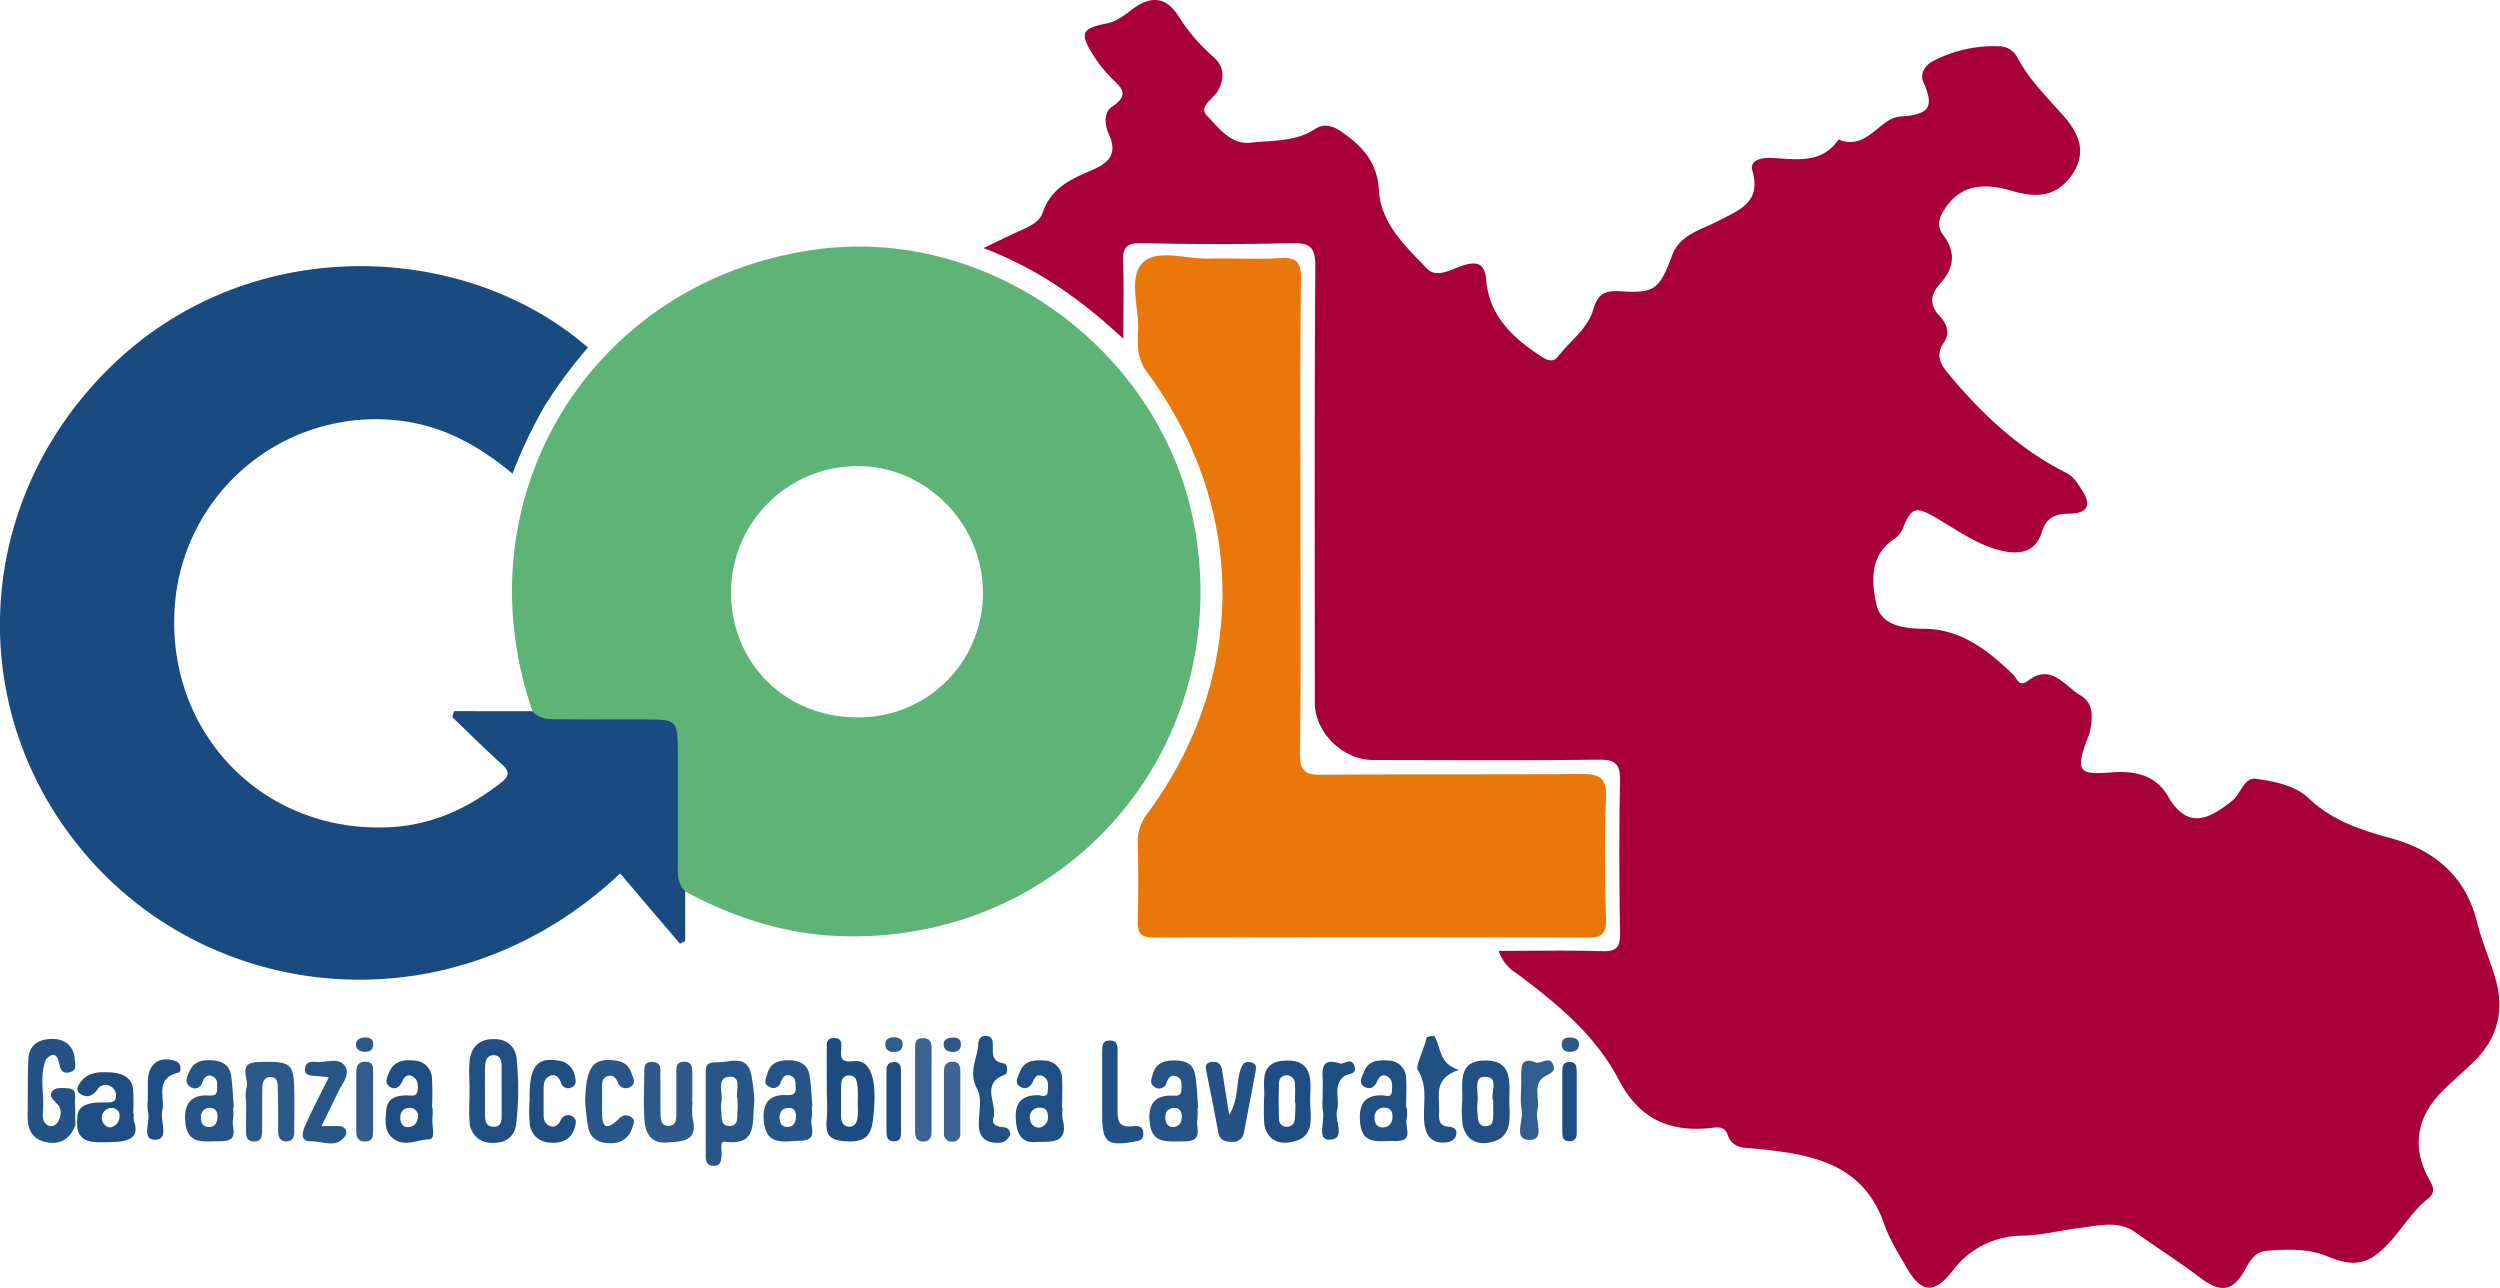
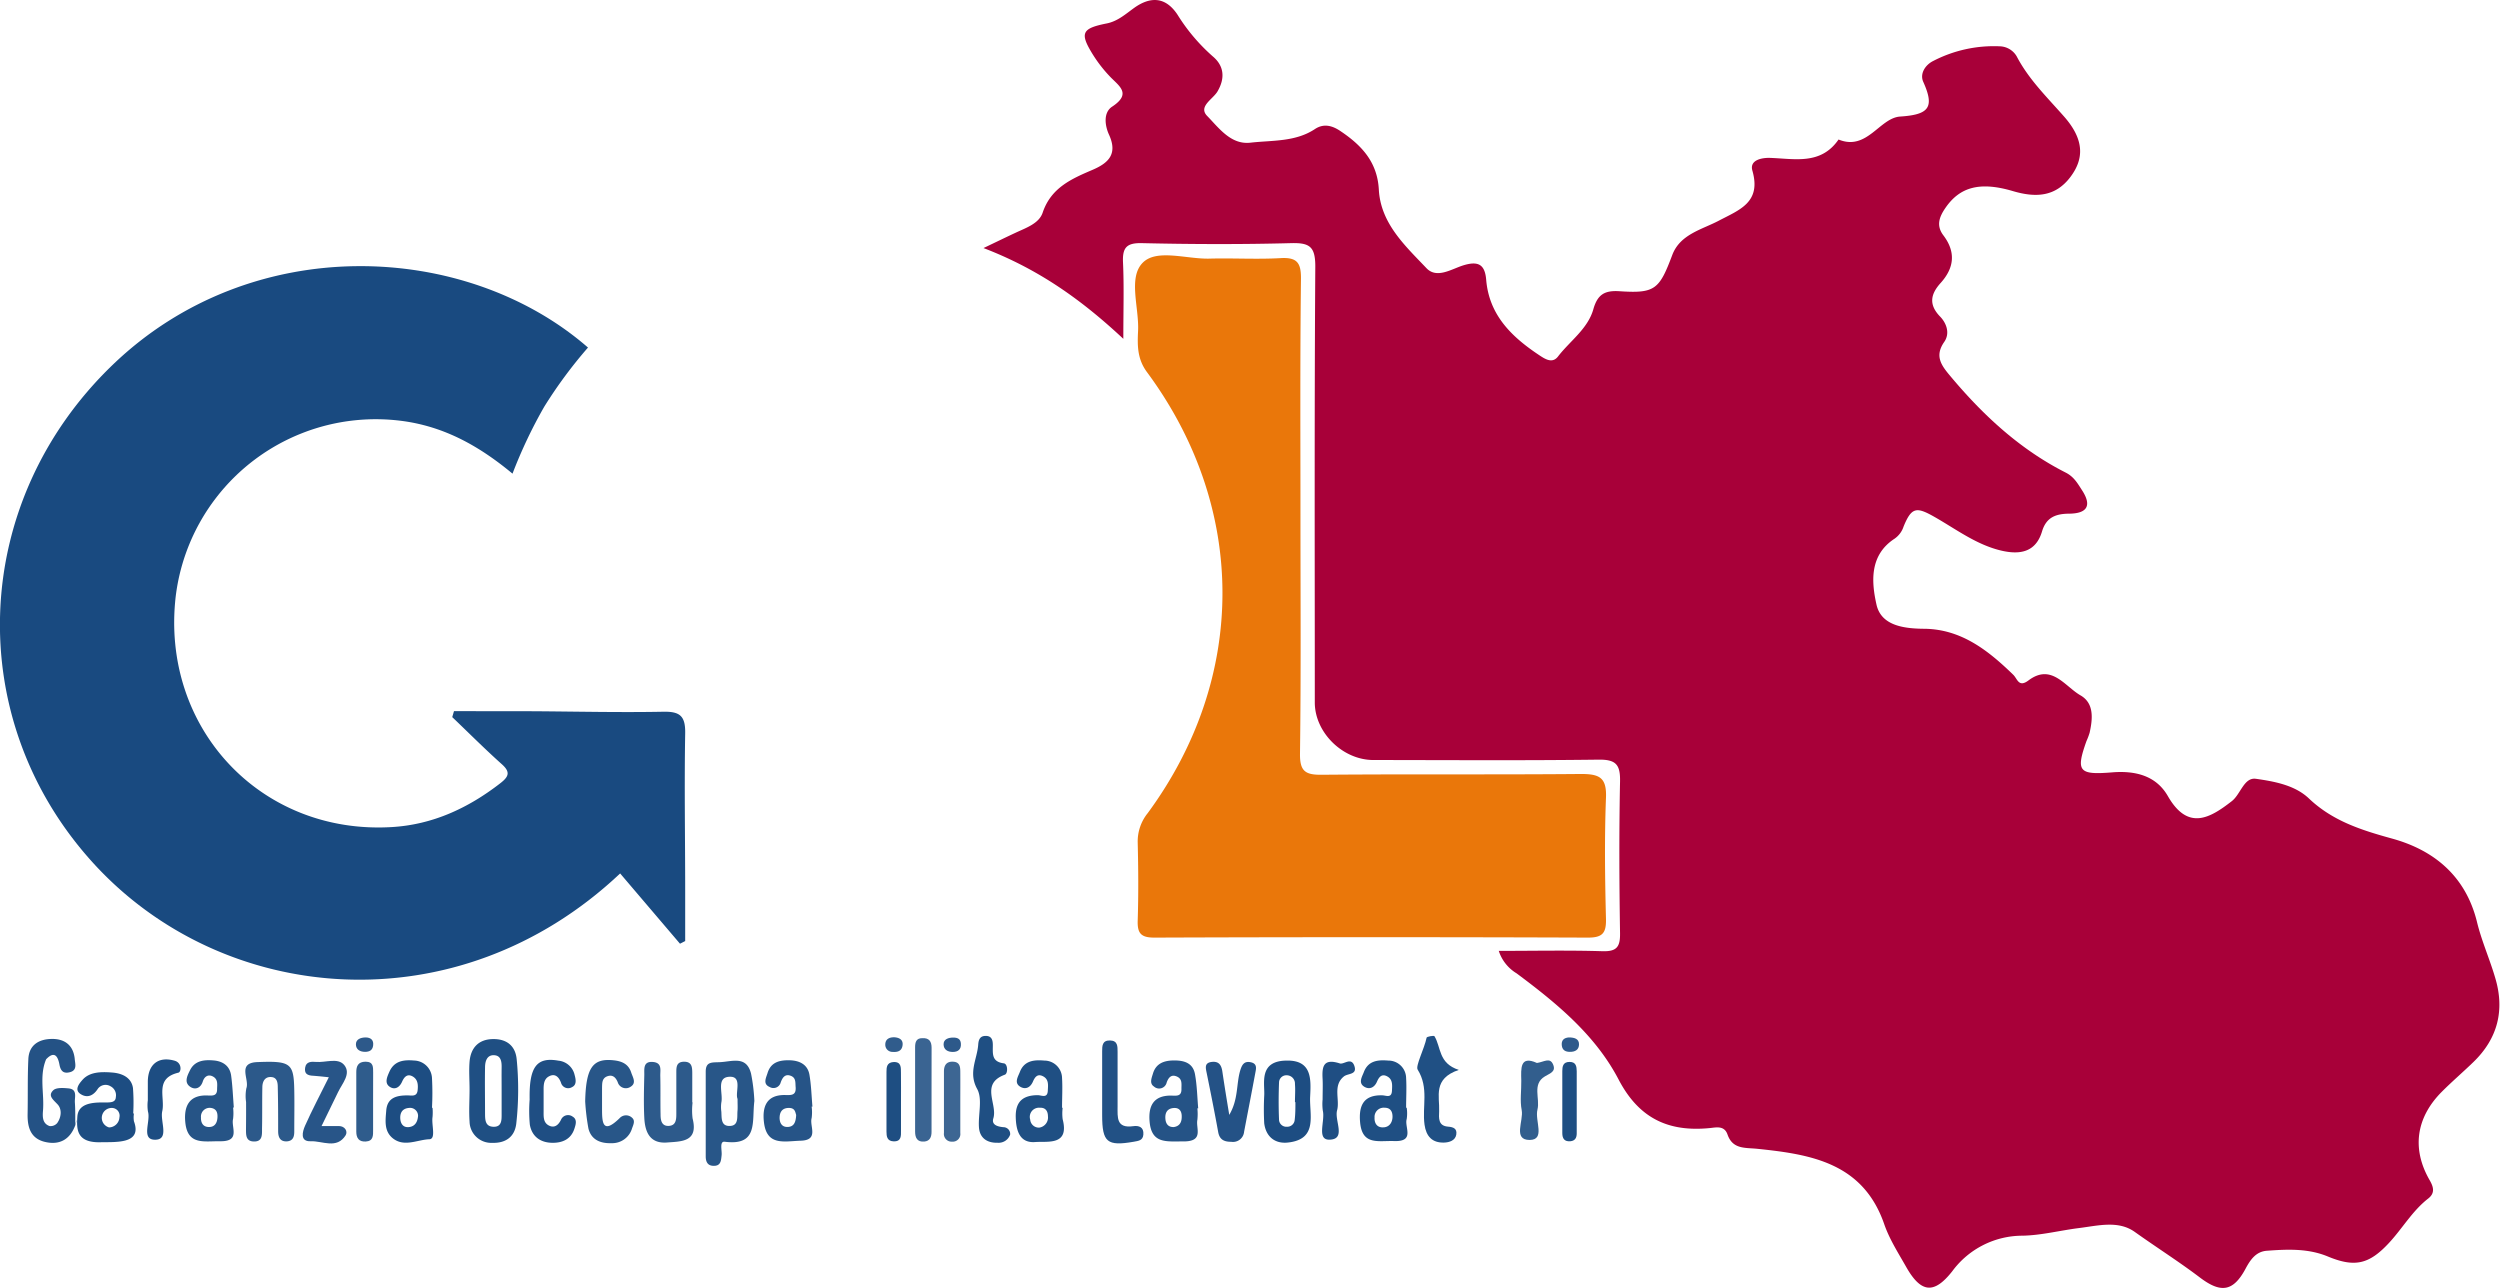
<svg xmlns="http://www.w3.org/2000/svg" viewBox="0 0 544.23 280.38">
  <defs>
    <style>.cls-1{fill:#a80039;}.cls-2{fill:#194a80;}.cls-3{fill:#ea770a;}.cls-4{fill:#2d5a8b;}.cls-5{fill:#2c598a;}.cls-6{fill:#285688;}.cls-7{fill:#245286;}.cls-8{fill:#285588;}.cls-9{fill:#1f4e83;}.cls-10{fill:#205084;}.cls-11{fill:#1f4f83;}.cls-12{fill:#225185;}.cls-13{fill:#3a6492;}.cls-14{fill:#325e8d;}.cls-15{fill:#2f5c8c;}.cls-16{fill:#3d6693;}.cls-17{fill:#1d4d82;}.cls-18{fill:#1e4e82;}.cls-19{fill:#245285;}.cls-20{fill:#2e5a8b;}.cls-21{fill:#2d598a;}.cls-22{fill:#305c8c;}.cls-23{fill:#5eb376;}.cls-24{fill:#265487;}.cls-25{fill:#255386;}.cls-26{fill:#265486;}.cls-27{fill:#1c4c81;}.cls-28{fill:#225084;}</style>
  </defs>
  <g id="Livello_2" data-name="Livello 2">
    <g id="svg2">
      <path class="cls-1" d="M326.27,207c7.66,0,15.09-.16,22.51.07,3.12.1,3.94-.87,3.89-3.92-.17-11-.22-22,0-33,.08-3.7-.88-4.83-4.69-4.78-16.32.21-32.65.09-49,.08-6.7,0-12.76-6-12.76-12.52,0-31.65-.1-63.29.11-94.94,0-4.32-1.24-5.16-5.26-5.06-10.82.29-21.65.25-32.48,0-3.38-.08-4.26,1-4.12,4.2.24,5.14.07,10.3.07,16.63C235.43,65.25,226.11,58.6,214.1,54c3-1.43,5-2.41,7-3.34,2.28-1.07,5.09-2,5.88-4.37,1.84-5.46,6.32-7.37,10.91-9.34,3.5-1.51,5.44-3.48,3.52-7.66-.87-1.9-1.28-4.77.69-6.07,4.39-2.89,1.41-4.54-.56-6.65a29.75,29.75,0,0,1-3.65-4.72C235,7.18,235.5,6.18,240.94,5.1c2.4-.48,4.14-2.08,6-3.41,3.67-2.6,6.9-2.27,9.4,1.52a40.69,40.69,0,0,0,7.69,9.08c2.43,2.05,2.72,4.71,1,7.63-1,1.69-4.24,3.27-2.24,5.32,2.55,2.61,5.16,6.31,9.42,5.82,4.72-.54,9.76-.14,14-2.94,2-1.35,3.9-.72,5.57.4,4.55,3.05,8.05,6.67,8.38,12.75.4,7.37,5.72,12.22,10.37,17.11,2.25,2.37,5.46.18,8-.61,3.23-1,4.72-.25,5,3.13.64,7.76,5.63,12.5,11.64,16.48,1.27.84,2.8,1.79,4,.22,2.61-3.4,6.48-6,7.69-10.29.92-3.23,2.47-4.13,5.73-3.91,7.72.51,8.63-.4,11.45-7.89,1.71-4.52,6.43-5.52,10.11-7.46,4.57-2.4,9.3-4,7.33-10.9-.68-2.37,2.15-2.83,3.81-2.78,5.43.18,11.08,1.59,14.95-4,6.21,2.56,8.92-4.73,13.44-5,6.29-.42,7.49-2,5-7.55-.79-1.74.39-3.68,2.19-4.56a28.69,28.69,0,0,1,14.44-3.18,4.4,4.4,0,0,1,3.72,2.21c2.61,5,6.62,8.89,10.31,13.09,4.35,4.95,4.41,9.1,1.39,13.12-3.29,4.4-7.63,4.55-12.54,3.1-7.24-2.14-11.59-.88-14.72,3.71-1.32,1.93-2,3.81-.43,5.9,2.75,3.62,2.41,7.07-.56,10.37-2.17,2.4-2.7,4.68-.14,7.33,1.4,1.44,2.21,3.66.9,5.53-2.15,3.09-.61,5.12,1.33,7.43,7.12,8.51,15.13,15.94,25.1,21,1.82.92,2.6,2.35,3.59,3.88,2.24,3.46.91,5-2.67,5.07-3,0-5.12.74-6.06,3.88-1.36,4.54-4.83,5.09-8.79,4.18-5.39-1.24-9.8-4.6-14.47-7.27-4-2.28-5.09-2.34-6.87,2a5.14,5.14,0,0,1-2,2.68c-5.5,3.61-5,9.48-3.88,14.43,1.07,4.46,5.88,5.12,10.31,5.16,8.1.05,14,4.73,19.43,10,.93.9,1.17,2.86,3.33,1.24,5-3.76,7.9,1.29,11.31,3.25,3,1.72,2.67,5.08,2,8.12a15,15,0,0,1-.7,1.86c-2.34,6.58-1.67,7.38,5.58,6.79,5-.41,9.57.67,12.15,5.17,4.37,7.61,9.16,4.8,13.92,1.09,1.93-1.5,2.65-5.24,5.26-4.86,4,.57,8.47,1.38,11.51,4.27,5.19,4.93,11.41,6.89,18.11,8.74,9.17,2.53,16,8.17,18.47,18.07,1,4.18,2.8,8.17,4,12.3,2.09,7,.53,13.16-4.75,18.27-2.27,2.2-4.68,4.26-6.91,6.5-5.62,5.66-6.53,12.44-2.64,19.2.82,1.42,1.27,2.78-.27,4-3.48,2.69-5.64,6.54-8.58,9.7-4.33,4.66-7.45,5.36-13.29,2.94-4.32-1.79-8.81-1.58-13.28-1.25-2.35.17-3.58,1.9-4.69,4-2.71,5-5.44,5.2-9.92,1.8s-9.45-6.55-14.13-9.89c-3.59-2.57-8-1.37-12.16-.85s-8.22,1.59-12.34,1.66A19,19,0,0,0,425,276.73c-4,5.09-6.84,4.75-10.08-1-1.7-3-3.63-6-4.76-9.3-4.63-13.29-15.94-15.14-27.57-16.34-2.72-.28-5.39.14-6.53-3.13-.7-2-2.49-1.52-3.83-1.39-9,.9-15.45-2.09-19.88-10.58-5.07-9.7-13.5-16.62-22.2-23.1A8.91,8.91,0,0,1,326.27,207Z" />
      <path class="cls-2" d="M115.92,154.83c9.47.06,19,.29,28.41.11,3.67-.08,4.9.89,4.83,4.71-.2,11.46,0,22.93,0,34.4v10.81l-1.13.58L135,190.14C99.53,223.59,48.46,219,20.12,187.69S-6.54,109.32,24.53,79.42C54.77,50.31,101.42,52.51,128,75.66A99.91,99.91,0,0,0,118.5,88.5a104.27,104.27,0,0,0-6.93,14.61c-6.83-5.67-14-9.81-22.67-11.27a43.87,43.87,0,0,0-50.65,38c-3.29,28.58,18.47,51.89,47,50.21,8.92-.52,16.67-4.12,23.67-9.55,1.81-1.41,2.27-2.4.33-4.13-3.7-3.31-7.21-6.83-10.8-10.26l.38-1.3Z" />
      <path class="cls-3" d="M283.1,112.55c0,17.15.13,34.31-.1,51.46-.05,3.86,1.1,4.69,4.75,4.65,18.82-.17,37.64,0,56.46-.17,4,0,5.57.79,5.4,5.15-.34,8.81-.22,17.65,0,26.47.06,3-.76,4-3.89,4q-47.22-.18-94.44,0c-2.89,0-3.7-.93-3.61-3.71.18-5.66.14-11.33,0-17a9.8,9.8,0,0,1,2.18-6.39c21.73-29.55,21.71-66.44-.16-96-2.15-2.9-2.09-5.86-1.94-9,.24-5.09-2.23-11.66,1.07-14.87,3.05-3,9.52-.71,14.48-.84,5.16-.14,10.34.19,15.49-.11,3.54-.2,4.45,1,4.42,4.44C283,77.9,283.1,95.23,283.1,112.55Z" />
      <path class="cls-4" d="M150.77,240a14.35,14.35,0,0,0,0,3.47c1.29,5.1-2.36,5-5.51,5.24-3.79.31-4.84-2.26-5-5.34s-.07-6.3,0-9.45c0-1.28-.23-2.9,1.85-2.74s1.6,1.79,1.63,3c.07,2.82,0,5.64.06,8.45,0,1.19.2,2.54,1.77,2.47s1.66-1.36,1.66-2.57c0-3,0-6,0-8.95,0-1.17-.05-2.43,1.67-2.45s1.78,1.18,1.8,2.37c0,2.16,0,4.31,0,6.47Z" />
      <path class="cls-5" d="M53.57,239.91a8.9,8.9,0,0,1,.06-3c.73-1.93-2.1-5.52,2.38-5.7,7.3-.29,7.94.24,8.05,6.11.06,3,0,6,0,9,0,1.09-.24,2-1.51,2.14-1.56.13-2-.89-2-2.21,0-3.16,0-6.32-.08-9.48,0-.94-.08-2.19-1.36-2.3-1.47-.14-2,1-2,2.25-.06,3,0,6-.07,9,0,1.35.12,2.87-1.88,2.77-1.61-.08-1.61-1.38-1.61-2.57C53.57,243.89,53.58,241.9,53.57,239.91Z" />
      <path class="cls-6" d="M127.39,239.76c.16-7.3,1.62-9.44,6.2-8.94,1.77.19,3.21.79,3.81,2.63.34,1.06,1.21,2.31-.11,3.12a1.84,1.84,0,0,1-2.82-1c-.42-1-1.09-1.7-2.27-1.27s-1.11,1.52-1.14,2.49c0,1.49,0,3,0,4.47,0,3,.06,5.85,3.84,2.14a1.9,1.9,0,0,1,2.7-.07c.73.64.28,1.51,0,2.28a4.5,4.5,0,0,1-4.5,3.25c-2.32.08-4.37-.69-5-3.17A48,48,0,0,1,127.39,239.76Z" />
      <path class="cls-7" d="M267.6,242.7c2-3.37,1.51-6.67,2.37-9.61.4-1.34.89-2.16,2.34-1.84s1.13,1.42.95,2.38c-.79,4.25-1.62,8.5-2.43,12.75a2.43,2.43,0,0,1-2.81,2.18c-1.49,0-2.53-.43-2.83-2.12-.77-4.26-1.62-8.5-2.48-12.74-.24-1.2-.62-2.38,1.2-2.54,1.52-.13,2,.82,2.19,2.12C266.53,236.19,267,239.09,267.6,242.7Z" />
      <path class="cls-8" d="M70,245.13c1.78,0,2.77,0,3.75,0,1.32,0,2,1.12,1.5,2-1.94,3.11-5.08,1.2-7.64,1.31-2.35.09-1.77-2.09-1.21-3.36,1.53-3.44,3.3-6.77,5.18-10.57-1.38-.14-2.15-.24-2.92-.29-1.2-.07-2.5-.07-2.23-1.82.21-1.33,1.38-1.31,2.34-1.23,2.1.19,4.78-1,6.17.68,1.55,1.92-.45,4-1.36,5.92C72.51,240,71.42,242.18,70,245.13Z" />
      <path class="cls-9" d="M115.3,239.36c-.14-7.13,1.53-9.31,6.27-8.46a4,4,0,0,1,3.51,3.07c.26.95.53,2.17-.54,2.68a1.61,1.61,0,0,1-2.41-.94c-.43-1.18-1.25-2.13-2.62-1.4-1.17.62-1.18,1.91-1.17,3.1,0,1.49,0,3,0,4.49,0,1.17-.1,2.45,1.12,3.1s2.11-.07,2.68-1.27a1.67,1.67,0,0,1,2.52-.65c1.08.62.65,1.82.36,2.7-.74,2.19-2.53,3-4.68,3-2.64,0-4.54-1.32-5-3.95A32.3,32.3,0,0,1,115.3,239.36Z" />
      <path class="cls-10" d="M317.57,232.91c-5.7,1.92-4.14,5.77-4.28,9-.06,1.46-.24,3.19,1.94,3.35,1.17.09,2,.43,1.79,1.73s-1.53,1.71-2.65,1.74c-2.59.08-3.91-1.36-4.26-3.89-.55-3.94,1-8-1.5-12-.5-.8,1.44-4.48,1.95-6.94,0-.24,1.58-.52,1.71-.33C313.75,228,313.09,231.46,317.57,232.91Z" />
      <path class="cls-11" d="M219.9,247a2.66,2.66,0,0,1-2.72,1.77c-2.26.06-3.91-1-4.07-3.37-.19-2.8.81-6.13-.38-8.32-2-3.62,0-6.49.22-9.68.08-1.13.42-1.93,1.72-1.89s1.47,1.06,1.46,2.09c0,1.8-.28,3.54,2.4,3.88.88.12.92,2.21.22,2.47-5.44,2-1.54,6.4-2.51,9.51-.45,1.45,1,1.81,2.21,1.92A1.47,1.47,0,0,1,219.9,247Z" />
      <path class="cls-12" d="M239.93,236.82c0-2.65,0-5.29,0-7.93,0-1.19,0-2.43,1.71-2.39s1.64,1.3,1.65,2.47c0,4,0,7.93,0,11.89,0,2.4-.3,4.82,3.39,4.3,1.23-.18,2.36.18,2.22,1.83-.11,1.32-1.11,1.37-2.11,1.56-5.77,1-6.86.13-6.86-5.78Z" />
      <path class="cls-13" d="M202.79,237.48c0,3,0,6,0,8.92,0,1.09-.35,2-1.58,2.11-1.52.13-2-.81-2-2.16q0-9.18,0-18.35c0-1.06.2-2,1.54-2,1.52-.09,2.05.72,2.05,2.1C202.78,231.2,202.79,234.34,202.79,237.48Z" />
      <path class="cls-14" d="M334.58,231.4c1.54-.22,2.81-1.28,3.5.29s-.54,1.9-1.78,2.64c-2.82,1.69-1,4.8-1.61,7.23s1.79,6.57-1.7,6.6c-3.7,0-1.28-4.2-1.73-6.49-.41-2.07-.05-4.28-.09-6.43C331.11,232.55,330.86,229.72,334.58,231.4Z" />
      <path class="cls-15" d="M81.22,239.48c0,2.15,0,4.31,0,6.47,0,1.17.1,2.45-1.59,2.55-1.5.09-2.07-.76-2.07-2.15,0-4.32,0-8.63,0-12.95,0-1.27.36-2.26,2-2.28,1.8,0,1.65,1.24,1.67,2.38C81.24,235.49,81.22,237.48,81.22,239.48Z" />
      <path class="cls-16" d="M209.05,240.2c0,2.15,0,4.3,0,6.45a1.66,1.66,0,0,1-1.78,1.88,1.68,1.68,0,0,1-1.78-1.9c0-4.46,0-8.93,0-13.39,0-1.33.56-2.23,2.08-2.11,1.37.1,1.47,1.12,1.48,2.13C209.07,235.57,209.05,237.89,209.05,240.2Z" />
      <path class="cls-17" d="M32.18,239.53c0-1.33,0-2.65,0-4,0-3.83,2.3-5.64,5.84-4.62,1.63.47,1.45,2.45.82,2.6-5.26,1.24-2.84,5.4-3.52,8.4-.5,2.18,1.62,6.18-1.54,6.2s-.93-4-1.57-6.13A8.84,8.84,0,0,1,32.18,239.53Z" />
      <path class="cls-9" d="M287.92,239.34c0-1.49.07-3,0-4.45-.16-2.74.17-4.55,3.75-3.39.88.29,2.48-1.45,3.16.53s-1.38,1.59-2.27,2.3c-2.48,2-.84,5-1.49,7.4-.6,2.23,2.08,6.34-1.72,6.37-2.77,0-.85-4.1-1.38-6.3A10.63,10.63,0,0,1,287.92,239.34Z" />
      <path class="cls-18" d="M196.14,240.07c0,2,0,4,0,6,0,1.16.13,2.48-1.67,2.39-1.37-.08-1.49-1.09-1.49-2.13,0-4.33,0-8.66,0-13,0-1,.07-2,1.46-2.13,1.83-.11,1.67,1.23,1.69,2.37C196.16,235.74,196.14,237.9,196.14,240.07Z" />
      <path class="cls-18" d="M343.24,240.23c0,2.17,0,4.33,0,6.5,0,.89-.31,1.61-1.37,1.71-1.32.12-1.77-.61-1.77-1.78,0-4.5,0-9,0-13.49,0-1,.15-2,1.58-2s1.54,1,1.56,2.05C343.26,235.57,343.24,237.9,343.24,240.23Z" />
      <path class="cls-19" d="M16.38,245a4.61,4.61,0,0,0,.28-1.25C16.55,244.15,16.45,244.57,16.38,245Z" />
      <path class="cls-19" d="M16.3,240c-.08-1.17.63-2.89-1.42-3.07-1.1-.1-2.63-.21-3.28.41-1.23,1.18-.07,2,.93,3.07s.83,2.8-.09,4.09a1.88,1.88,0,0,1-1.66.63c-1.55-.55-1.53-2-1.42-3.33.31-3.73-.85-7.55.68-11.2h0c1.89-2,2.6-.48,2.9,1.15s1.07,2,2.39,1.63c1.54-.48,1-1.87.93-2.94-.33-3-2.29-4.34-5.09-4.27s-4.87,1.38-5,4.4c-.19,3.95-.08,7.92-.16,11.88-.06,2.88.6,5.37,3.76,6.13s5.47-.5,6.62-3.63C16.37,243.32,16.42,241.67,16.3,240Z" />
      <path class="cls-20" d="M341.52,225.84c1.18,0,2.22.28,2.22,1.48s-.83,1.68-2,1.66c-.9,0-1.58-.32-1.74-1.3C339.82,226.43,340.49,225.92,341.52,225.84Z" />
      <path class="cls-21" d="M207.41,229c-1.15,0-2-.54-2-1.67s1.08-1.46,2.11-1.46,1.61.36,1.66,1.36C209.25,228.41,208.6,229,207.41,229Z" />
      <path class="cls-22" d="M194.75,225.81c1.12.09,1.92.6,1.72,1.82s-1.13,1.45-2.22,1.36a1.55,1.55,0,0,1-1.53-1.6C192.73,226.19,193.62,225.77,194.75,225.81Z" />
      <path class="cls-21" d="M79.55,225.84c1.17,0,1.86.56,1.67,1.82-.15,1-.82,1.31-1.74,1.32-1.14,0-2-.53-2-1.64S78.51,225.87,79.55,225.84Z" />
-       <path class="cls-23" d="M260.12,115.1C253.45,77,216.26,49.35,178.21,54.24c-49.1,6.31-78.45,53.71-62.29,100.59,1.76,2.07,4.22,1.71,6.5,1.74,6,.11,12,0,18,.05,7,0,7.12.13,7.14,7.37,0,7.82,0,15.65,0,23.48,0,2.29-.3,4.72,1.61,6.58,10.68,5.78,22.05,9.41,34.2,9.75C232.17,205.18,268.52,163.05,260.12,115.1Zm-73.5,41.06c-15.64,0-27.52-11.8-27.47-27.34a27.52,27.52,0,0,1,27.3-27.36c15-.14,27.57,12.45,27.53,27.67A27,27,0,0,1,186.62,156.16Z" />
      <path class="cls-6" d="M163.5,233.73c-1-4-4.13-2.61-6.87-2.5-1.68.07-3-.13-3,2.05q0,9.22,0,18.45c0,1,.29,2,1.61,2.06,1.68.08,1.72-1.08,1.85-2.31.12-1-.53-3.09.69-2.93,7.34.93,5.87-4.38,6.44-8.87A38.92,38.92,0,0,0,163.5,233.73Zm-2.95,8.08c-.13,1.39.33,3.38-1.89,3.3-1.76-.07-1.54-1.83-1.63-3.11a7.29,7.29,0,0,1,0-2c.44-2-1.27-5.62,1.95-5.6,2.66,0,1,3.55,1.58,4.82C160.56,240.49,160.61,241.16,160.55,241.81Z" />
      <path class="cls-11" d="M112.48,230.61c-.28-3-2.24-4.43-5.08-4.41-3.13,0-4.93,1.83-5.18,4.94-.16,2,0,4,0,6h0c0,2.33-.16,4.67,0,7a4.72,4.72,0,0,0,4.93,4.65c2.8.09,4.89-1.19,5.24-4.21A67.05,67.05,0,0,0,112.48,230.61Zm-3.28,6.81c0,1.65,0,3.3,0,5,0,1.32.09,2.93-1.79,2.87s-1.8-1.66-1.82-3c0-3.3-.06-6.6,0-9.9,0-1.36.42-2.88,2.17-2.66,1.36.17,1.47,1.55,1.44,2.77C109.18,234.12,109.2,235.77,109.2,237.42Z" />
      <path class="cls-24" d="M176.69,243.39a9.4,9.4,0,0,0,0-2.49h.17c-.2-2.31-.26-4.65-.65-6.93s-2.22-3.13-4.43-3.16-4,.48-4.7,2.81c-.3,1-1.07,2.35.45,3a1.63,1.63,0,0,0,2.43-1c.37-1,.91-1.89,2.15-1.44s1,1.54,1.1,2.54c.1,1.7-.88,1.7-2.22,1.66-4.11-.1-5.09,2.51-4.68,5.95.6,5.07,4.24,4.15,7.77,4C178.45,248.3,176.17,245.2,176.69,243.39Zm-5.3,1.94c-1.23,0-1.65-.92-1.68-1.92,0-1.23.49-2.18,1.94-2.22s1.47.94,1.67,1.53C173.24,244.32,172.84,245.32,171.39,245.33Z" />
      <path class="cls-25" d="M260.66,243.77a12.16,12.16,0,0,0,0-2.49h.18c-.21-2.48-.26-5-.7-7.43s-2.32-3-4.51-3-4,.61-4.66,2.92c-.28.93-.78,2.09.23,2.75a1.68,1.68,0,0,0,2.78-.88c.38-1.05,1-1.82,2.21-1.29s1,1.61,1,2.61c.08,1.82-1.11,1.56-2.32,1.54-3.78,0-4.89,2.29-4.62,5.58.4,5,3.68,4.37,7.43,4.4C262.15,248.47,260.28,245.63,260.66,243.77Zm-5.12,1.58c-1.22.05-1.75-.7-1.84-1.76-.11-1.24.31-2.24,1.74-2.38,1.2-.12,1.77.57,1.81,1.69S257,245.13,255.54,245.35Z" />
      <path class="cls-26" d="M50.74,243.58a10.25,10.25,0,0,0,0-2.48l.16,0c-.18-2.31-.27-4.64-.58-6.94-.29-2.11-1.77-3.13-3.8-3.31s-4.11,0-5.16,2.14c-.56,1.13-1.37,2.65.06,3.6,1,.69,2.24.36,2.72-1.14.35-1.12,1.22-1.69,2.29-1.06s.84,1.72.83,2.72c0,1.45-.89,1.42-2,1.37-4-.19-5.25,2.22-4.93,5.75.46,5.14,4.07,4.16,7.61,4.21C52.44,248.49,50.27,245.4,50.74,243.58Zm-3.4-.33c-.07,1.29-.67,2.2-2.07,2.08-1.2-.1-1.56-1.09-1.52-2.09a1.9,1.9,0,0,1,2.12-2.06C47.11,241.34,47.4,242.2,47.34,243.25Z" />
-       <path class="cls-27" d="M185.89,231c-2.95.34-2.86-.69-2.76-2.68.06-1.16.17-2.41-1.64-2.35s-1.49,1.45-1.5,2.53c-.05,2.82,0,5.65,0,8.48,0,2.16.17,4.34,0,6.49-.35,3.45.32,4.84,4.48,5,4.4.21,5.22-1.82,5.61-5C191.05,235.11,189.66,230.62,185.89,231Zm.86,11.47c-.09,1.38-.3,2.9-2.07,2.78-1.39-.1-1.6-1.43-1.59-2.67,0-1.82,0-3.64,0-5.46,0-1.33,0-3,1.76-3s1.73,1.66,1.87,2.92a26.92,26.92,0,0,1,0,3C186.76,240.86,186.8,241.69,186.75,242.51Z" />
-       <path class="cls-28" d="M328.57,239.16c.05-3.68.61-8.32-5.18-8.29-6.24,0-4.9,4.95-5.08,8.74a30.38,30.38,0,0,0,.05,5c.49,2.82,2.37,4.52,5.24,4.2C329.81,248.07,328.51,243,328.57,239.16Zm-3.5.49v2.86c0,1.18,0,2.57-1.52,2.65-1.88.09-1.81-1.53-1.9-2.84a12.09,12.09,0,0,1,0-2.48c.28-2-1-5.44,1.57-5.43C326.65,234.42,324.27,238.12,325.07,239.65Z" />
      <path class="cls-17" d="M29.16,244.1a5,5,0,0,1,0-1.69H29a42.49,42.49,0,0,0-.05-5.53c-.25-1.85-1.71-3.18-4.55-3.4-2.48-.2-4.9-.13-6.43,1.58-.89,1-1.78,2.23-.42,3.11,1.55,1,2.83.21,3.65-1a2.08,2.08,0,0,1,2.89-.68,2.19,2.19,0,0,1,1.13,2.32C25.17,240.05,24,240,22.72,240c-3.09-.06-5.7.4-5.88,3.09s-.2,5.64,4.88,5.57C25.28,248.58,31,249.1,29.16,244.1ZM26,243.24a2.31,2.31,0,0,1-2.26,2.19,2.16,2.16,0,0,1,.63-4.24A1.69,1.69,0,0,1,26,243.24Z" />
      <path class="cls-17" d="M94.16,243.16a12,12,0,0,0,0-2h-.12a60.3,60.3,0,0,0,0-6.45,4,4,0,0,0-3.88-3.84c-2.26-.2-4.35.05-5.41,2.48-.48,1.07-1.06,2.38,0,3.17s2.15.34,2.76-1c.4-.92,1.06-1.86,2.26-1.22s1.27,1.84,1.15,3c-.15,1.52-1.27,1.16-2.22,1.16-2.32,0-4.41.46-4.62,3.32-.17,2.13-.51,4.43,1.41,6,2.47,2,5.36.33,7.93.23C95,248,93.89,244.88,94.16,243.16ZM89,245.36c-1.15.12-1.76-.63-1.86-1.78-.1-1.38.49-2.27,1.87-2.39a1.74,1.74,0,0,1,2,1.73C90.91,244.19,90.38,245.22,89,245.36Z" />
      <path class="cls-11" d="M306.23,243.61a8.47,8.47,0,0,0,0-2.47h-.13c0-2.16.13-4.32,0-6.46a3.85,3.85,0,0,0-3.87-3.8c-2.24-.19-4.4,0-5.34,2.53-.38,1-1.24,2.31.07,3.14,1.11.7,2.22.26,2.8-1.08.43-1,1.05-1.81,2.26-1.13s1.05,1.94,1,3.1c-.08,1.72-1.32,1-2.16,1-4.1-.09-5.08,2.33-4.78,5.83.44,5.16,4,4,7.47,4.13C308.11,248.53,305.68,245.34,306.23,243.61Zm-5,1.8c-1.42.13-2.07-.86-2-2.14a2,2,0,0,1,2.16-2.13c1.2,0,1.72.71,1.75,1.85S302.61,245.29,301.28,245.41Z" />
      <path class="cls-11" d="M231.33,243.64a10.25,10.25,0,0,1,0-2.48h-.13c0-2.16.13-4.32,0-6.47a3.86,3.86,0,0,0-3.86-3.81c-2.23-.2-4.4,0-5.34,2.52-.39,1-1.26,2.31.05,3.14,1.1.7,2.21.29,2.8-1.06.43-1,1-1.83,2.25-1.16s1.06,1.93,1,3.09c-.06,1.71-1.27,1.05-2.14,1-3.26,0-4.93,1.39-4.84,4.8.08,3,.89,5.69,4.29,5.4C228.1,248.42,232.83,249.42,231.33,243.64Zm-5.06,1.83a1.88,1.88,0,0,1-2-1.73,2,2,0,0,1,2.13-2.59c1.18-.06,1.72.71,1.73,1.85A2.23,2.23,0,0,1,226.27,245.47Z" />
      <path class="cls-17" d="M285.21,238.68c.18-3.64.44-7.85-5-7.8-6.32,0-4.83,5-5,7.65a57.8,57.8,0,0,0,0,6c.37,2.95,2.38,4.51,5.17,4.19C287,248,285,242.64,285.21,238.68Zm-3.37,5.15a1.61,1.61,0,0,1-1.68,1.45,1.59,1.59,0,0,1-1.72-1.42c-.12-2.76-.11-5.54,0-8.3a1.59,1.59,0,0,1,1.66-1.48,1.8,1.8,0,0,1,1.8,1.91c.11,1.3,0,2.62,0,3.93H282C282,241.22,282,242.54,281.84,243.83Z" />
    </g>
  </g>
</svg>